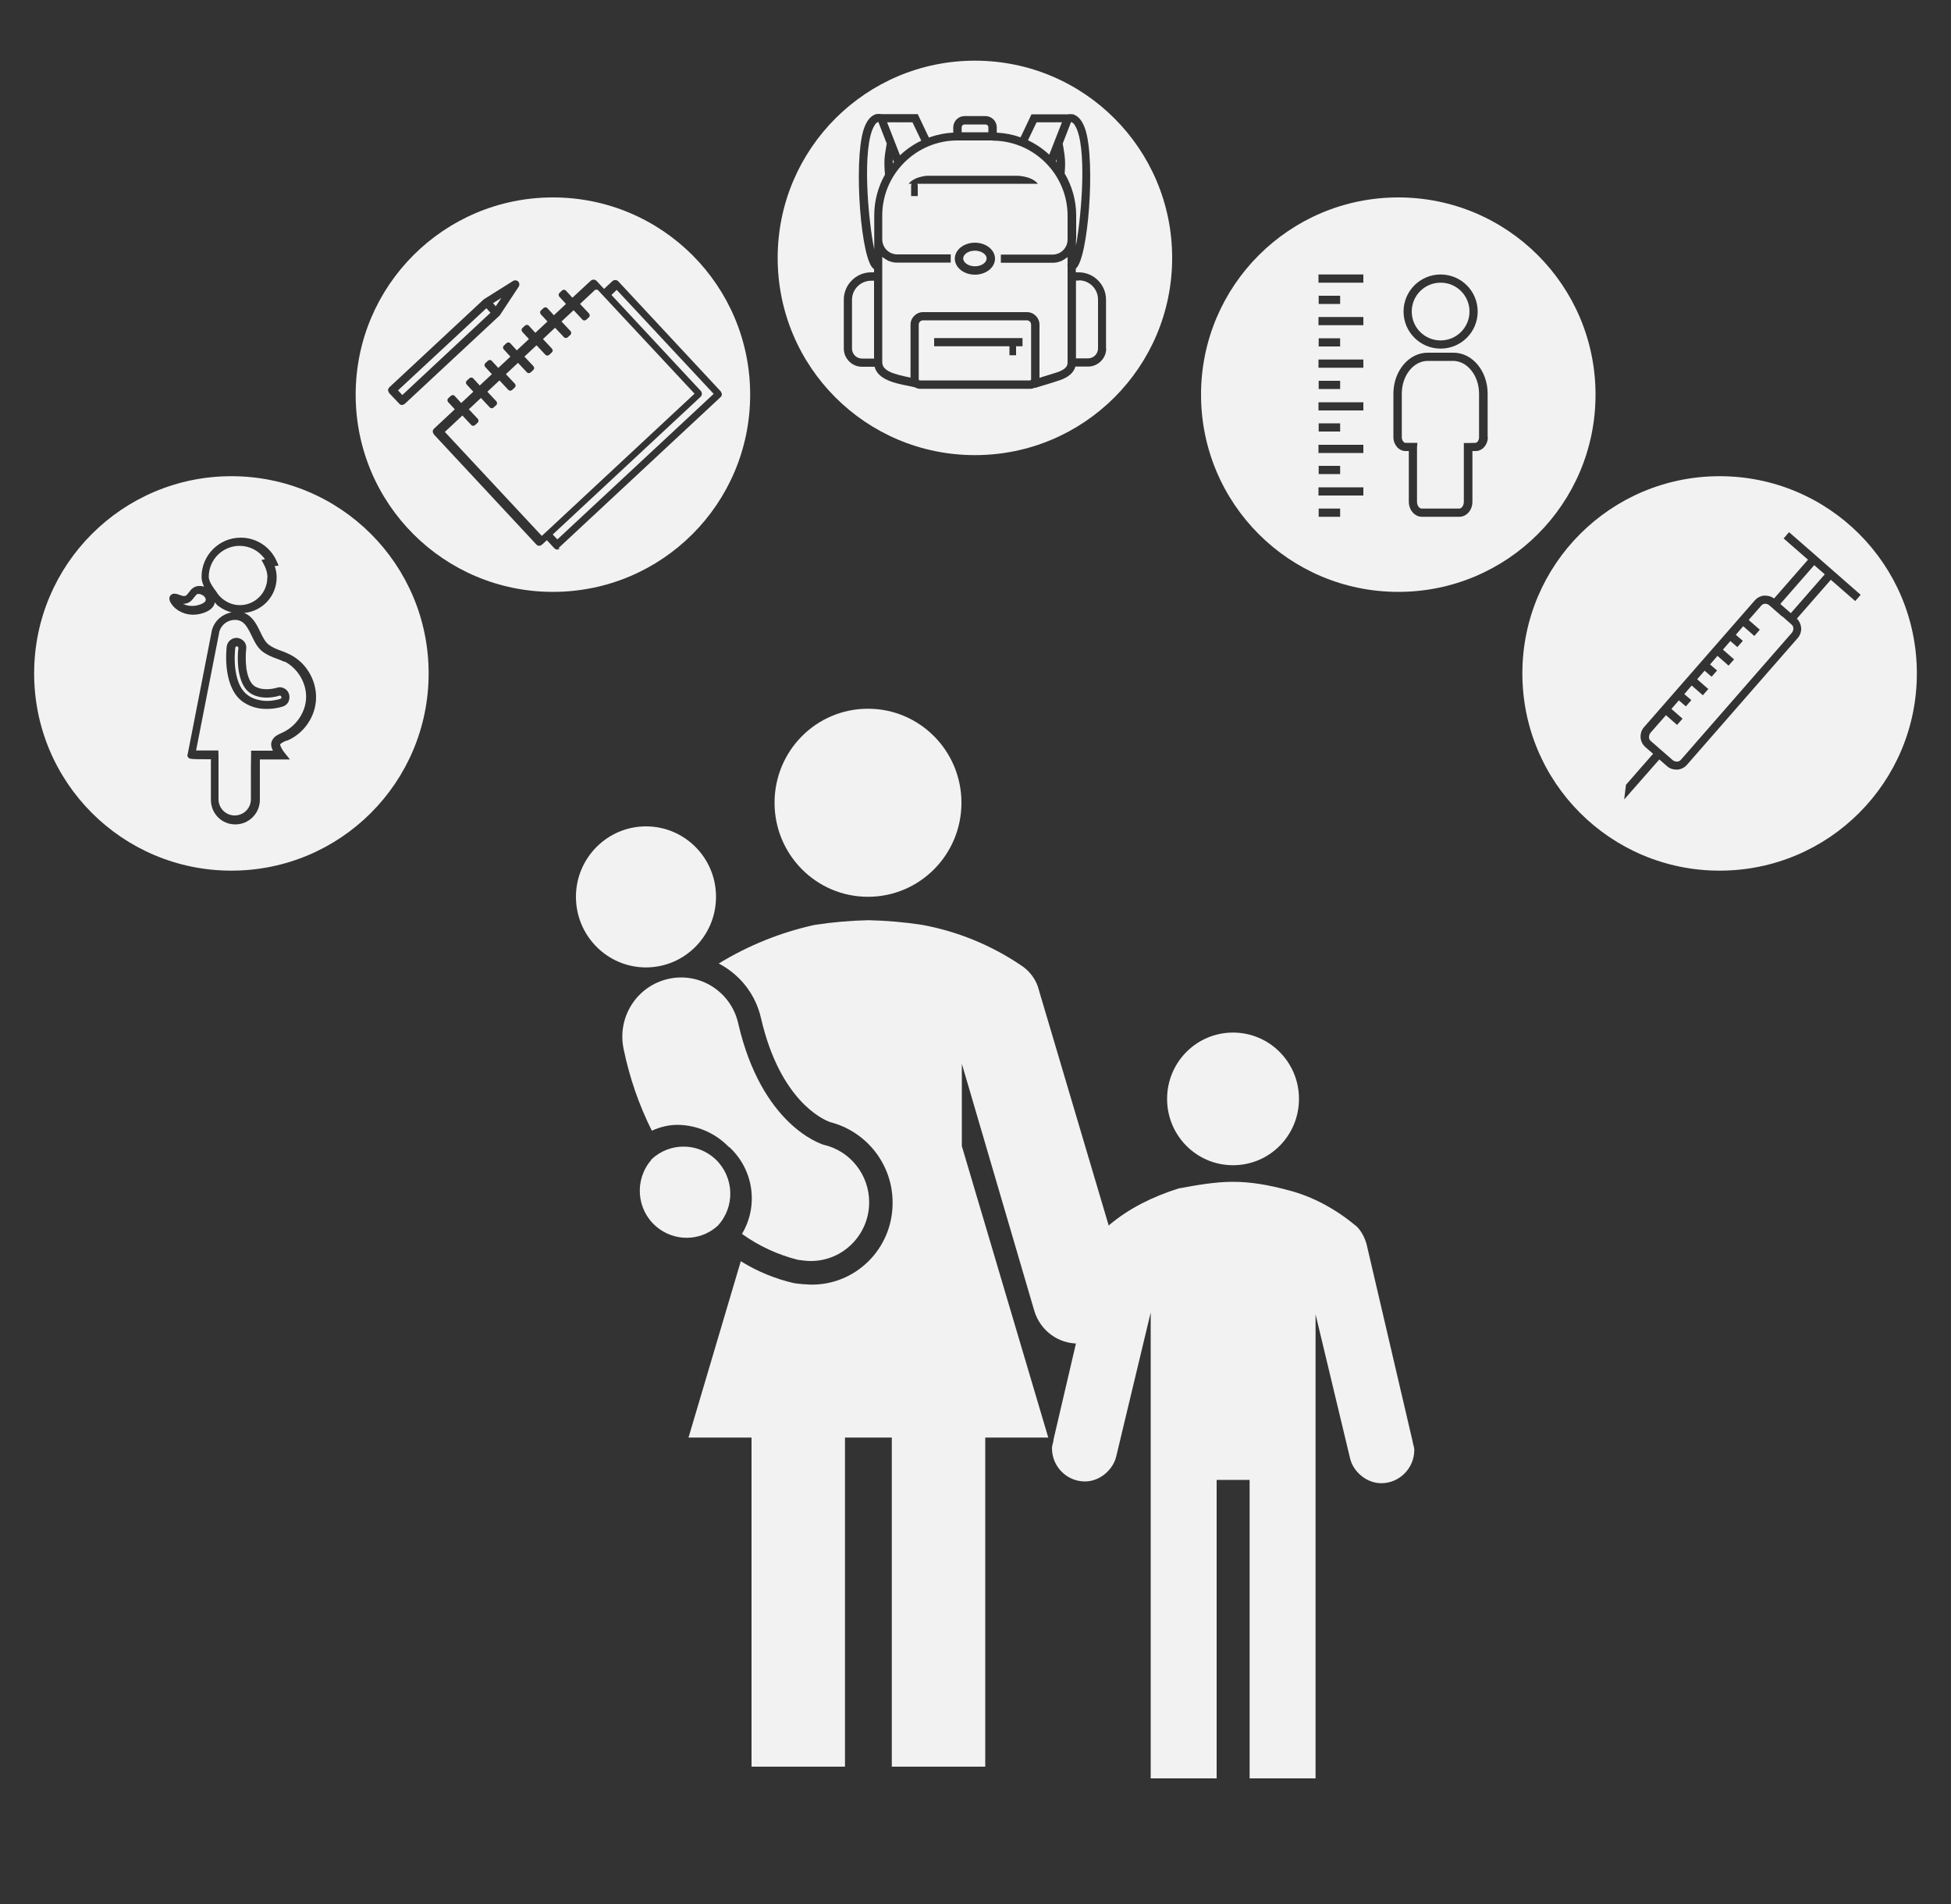
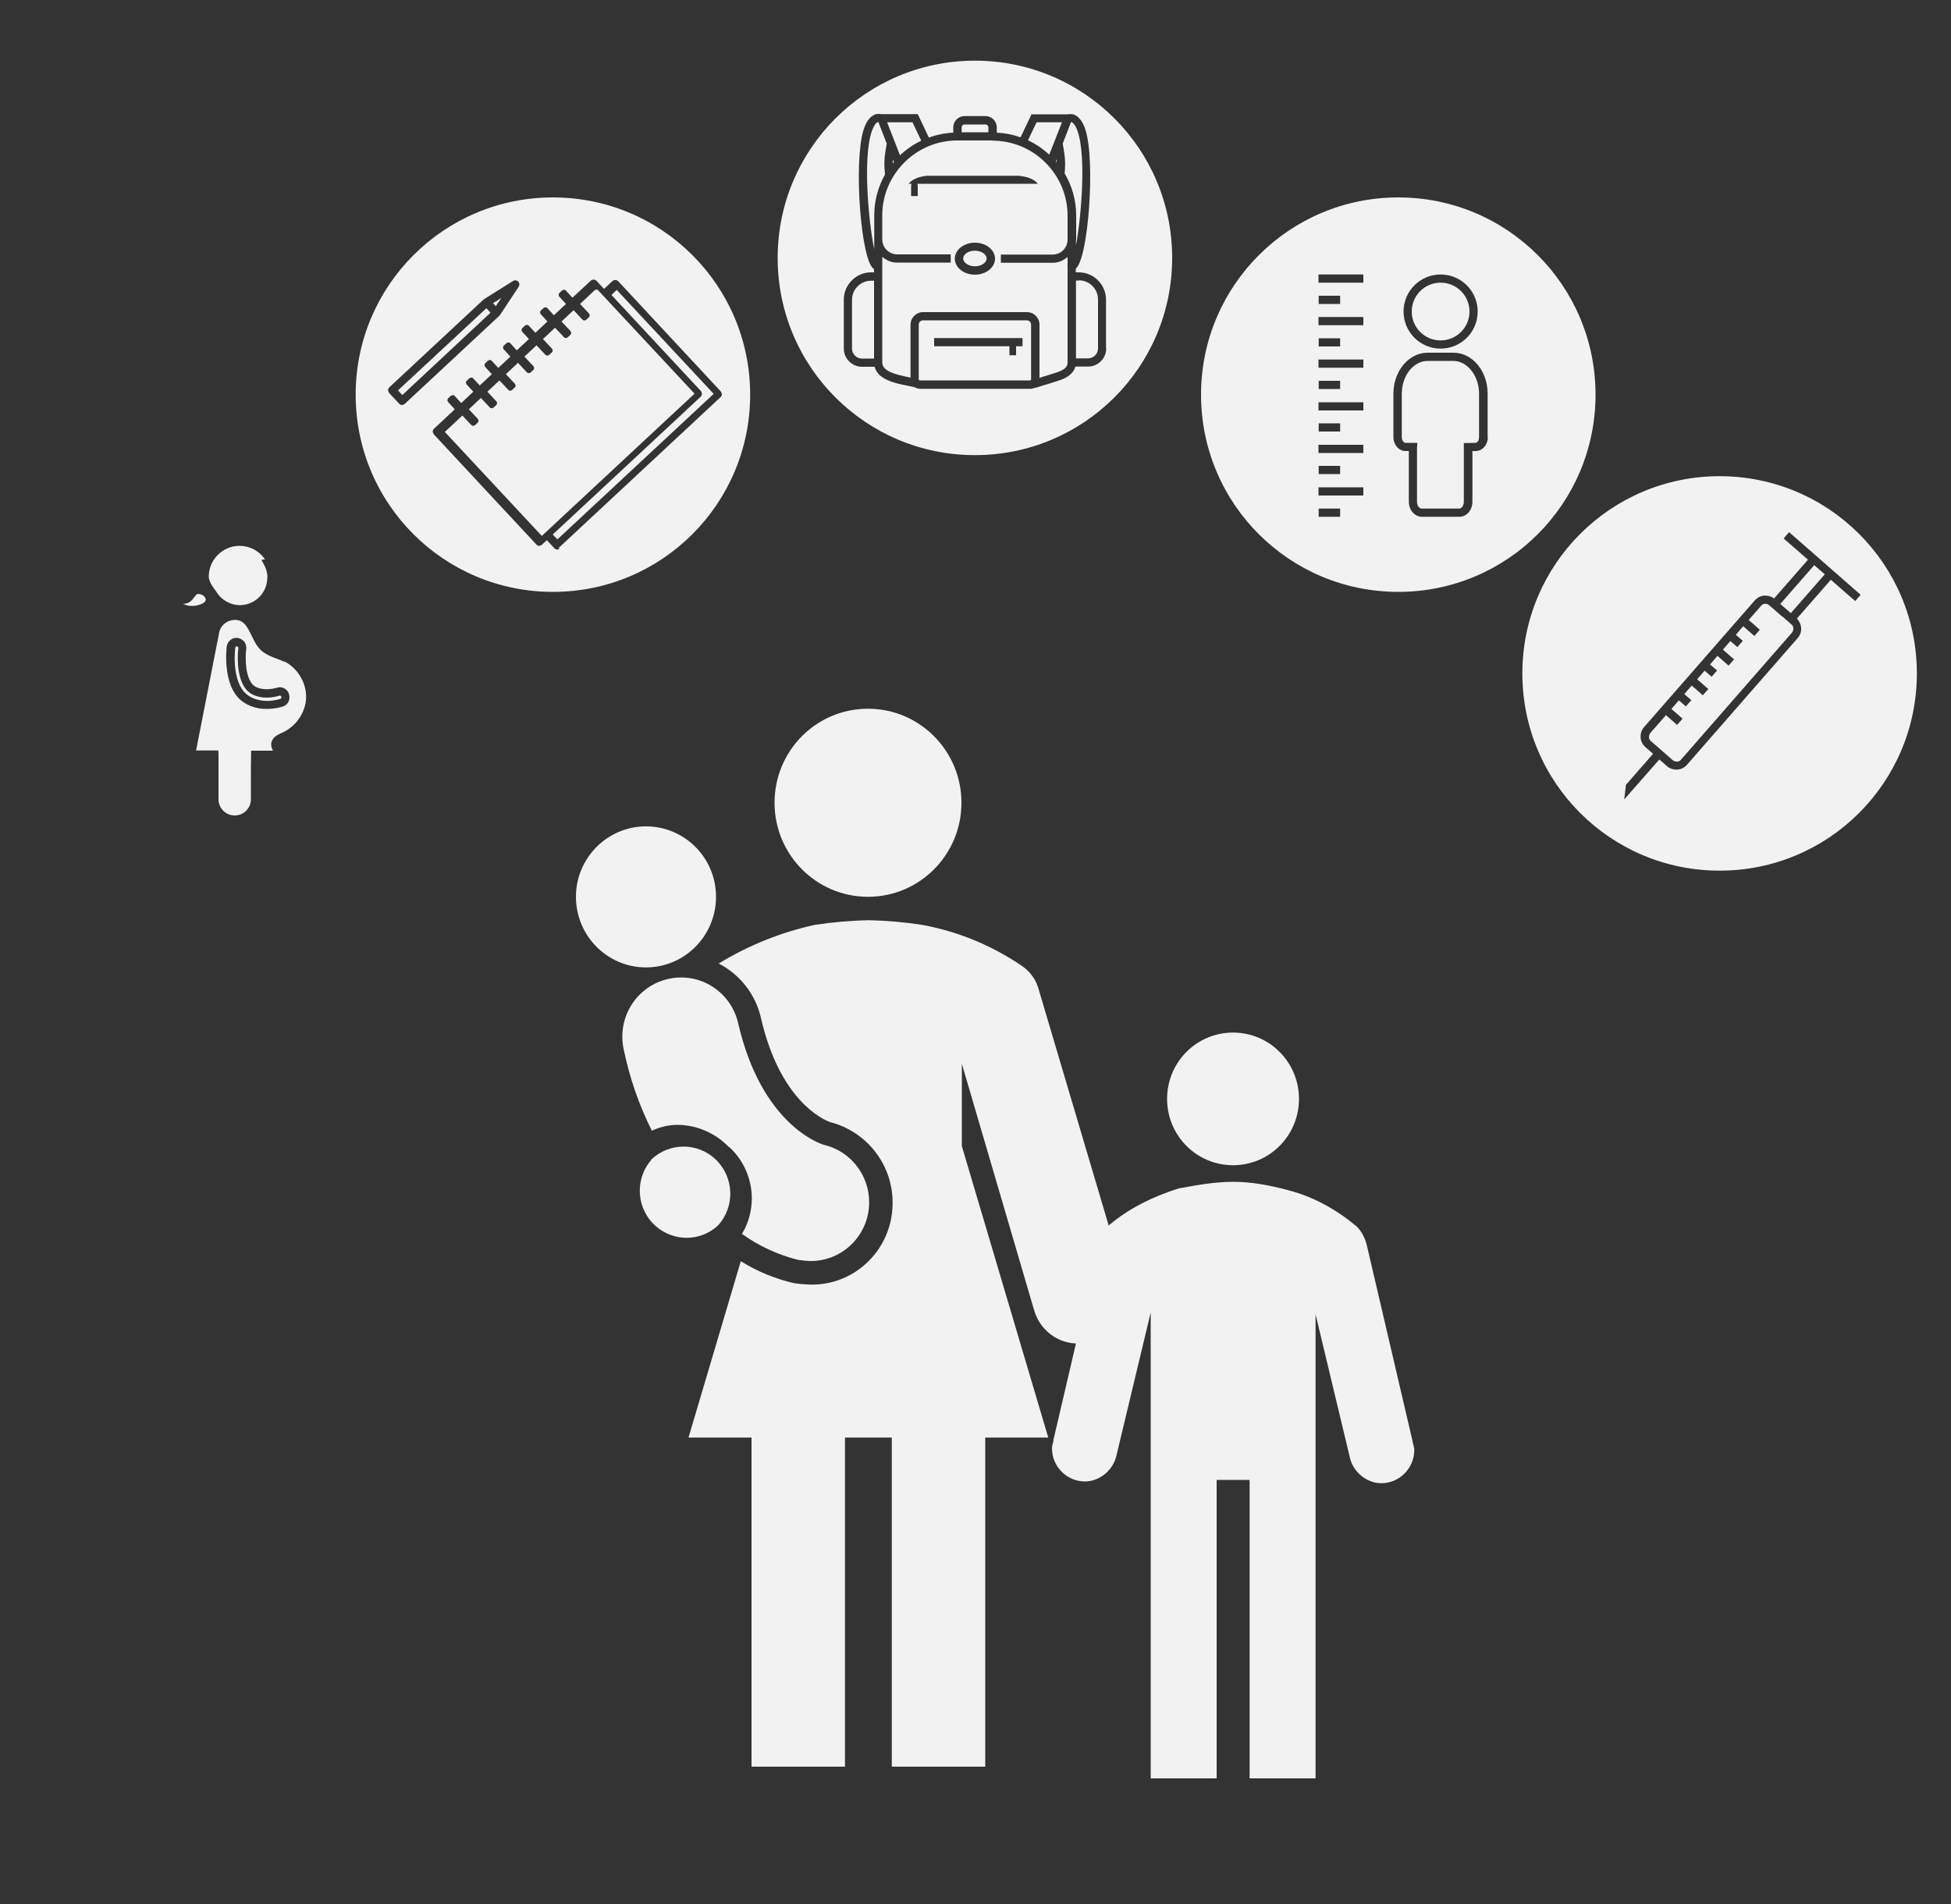
<svg xmlns="http://www.w3.org/2000/svg" id="Camada_1" viewBox="0 0 100 97.62">
  <rect x="0" y="0" width="100" height="97.62" fill="#333333" stroke="none" />
  <defs>
    <style>.cls-1{fill:#f2f2f2;}</style>
  </defs>
  <path class="cls-1" d="M40.73,65.78h0c.27.04.55.06.83.07,2.29.03,4.16-1.82,4.19-4.12v-.1c0-1.94-1.33-3.63-3.2-4.11-.4-.14-2.57-1.13-3.54-5.31-.27-1.22-1.07-2.25-2.17-2.82,1.52-.93,3.18-1.6,4.92-1.98.91-.14,1.84-.22,2.76-.24.92.02,1.84.1,2.75.24,1.8.33,3.51,1.03,5.03,2.05.48.3.83.77.96,1.33l4.43,14.94c.38,1.28-.35,2.62-1.62,3-.02,0-.04.01-.06.02-.23.1-.47.14-.72.12-1.05.02-1.98-.67-2.28-1.69l-3.71-12.65v4.22l4.43,14.94h-3.23v16.87s-4.79,0-4.79,0v-16.87h-2.4v16.87s-4.79,0-4.79,0v-16.87h-3.23l2.68-9.04c.85.53,1.78.91,2.75,1.13Z" />
  <path class="cls-1" d="M39.7,41.15c0,2.66,2.14,4.82,4.79,4.82s4.79-2.16,4.79-4.82-2.14-4.82-4.79-4.82-4.79,2.15-4.79,4.82Z" />
  <path class="cls-1" d="M37.36,58.8c-.69-.72-1.64-1.13-2.63-1.14-.46,0-.9.11-1.32.3-.66-1.32-1.14-2.71-1.44-4.16-.36-1.63.65-3.25,2.28-3.62,1.62-.37,3.23.66,3.59,2.29,1.2,5.18,4.19,6.15,4.37,6.21,1.37.31,2.34,1.54,2.34,2.95,0,1.66-1.34,3.01-2.99,3.01-.22,0-.44-.03-.66-.06-1.03-.26-2.01-.71-2.87-1.33.87-1.45.59-3.32-.66-4.46Z" />
  <path class="cls-1" d="M33.38,59.46c-.87,1.01-.76,2.53.24,3.4.91.79,2.26.79,3.16-.02.91-.97.86-2.49-.1-3.41-.93-.88-2.38-.87-3.3.01h0Z" />
  <path class="cls-1" d="M29.52,45.97c0,2,1.61,3.62,3.59,3.62s3.59-1.62,3.59-3.62-1.61-3.61-3.59-3.61-3.59,1.62-3.59,3.61Z" />
  <path class="cls-1" d="M59.82,56.33c0,1.88,1.51,3.4,3.38,3.4s3.38-1.52,3.38-3.4-1.51-3.4-3.38-3.4-3.38,1.52-3.38,3.4Z" />
  <path class="cls-1" d="M53.99,73.83l2.36-10.11c.08-.34.25-.68.51-.93,1.01-.85,2.2-1.44,3.55-1.87.93-.17,1.86-.34,2.79-.34s1.86.17,2.79.42c1.35.34,2.53,1.02,3.55,1.87.25.25.42.59.51.93l2.36,10.11c0,.08.08.25.08.42,0,.93-.76,1.7-1.69,1.7-.76,0-1.44-.59-1.6-1.27l-1.77-7.39v23.79h-3.38v-15.3h-1.69v15.3s-3.38,0-3.38,0v-23.88s-1.77,7.39-1.77,7.39c-.17.68-.84,1.27-1.6,1.27-.93,0-1.69-.76-1.69-1.7,0-.17.08-.34.08-.42Z" />
  <path class="cls-1" d="M50.66,6.53c0-.09-.07-.15-.15-.15h-1.07c-.09,0-.15.07-.15.15v.25h1.37v-.25Z" />
  <path class="cls-1" d="M47.22,7.21l-.45-.94h-1.3l.66,1.69c.32-.3.69-.56,1.09-.75Z" />
  <path class="cls-1" d="M45.41,7.6l.04-.24-.43-1.11c-.06.01-.13.06-.21.2-.64,1.08-.32,4.82,0,6.33v-1.74c0-.76.2-1.47.55-2.09-.06-.71-.02-.91.05-1.36Z" />
  <path class="cls-1" d="M45.81,8.3l-.05-.14c0,.07,0,.14,0,.22.02-.03.04-.05.06-.08Z" />
  <path class="cls-1" d="M54.43,6.27h-1.3l-.44.92c.4.19.77.44,1.09.74l.65-1.66Z" />
  <path class="cls-1" d="M43.67,15.36v2.51c0,.28.23.51.51.51h.62v-3.99h-.15c-.54,0-.98.44-.98.98Z" />
  <path class="cls-1" d="M54.16,8.32c0-.06,0-.11,0-.16l-.04.11s.03.04.05.05Z" />
  <path class="cls-1" d="M52.64,16.42h-5.33c-.12,0-.22.1-.22.22v2.81s.02.05.05.05h5.66s.05-.02.05-.05v-2.81c0-.12-.1-.22-.22-.22ZM52.41,17.75h-.33v.46h-.34v-.46h-3.86v-.42h4.53v.42Z" />
  <path class="cls-1" d="M55.3,14.38h-.15v3.99h.62c.28,0,.51-.23.51-.51v-2.51c0-.54-.44-.98-.98-.98Z" />
  <path class="cls-1" d="M55.15,12.27v.31c.3-1.63.57-5.09-.04-6.13-.08-.14-.16-.18-.21-.2l-.43,1.11.04.23c.07.44.11.64.06,1.3.37.63.59,1.37.59,2.15v1.22Z" />
  <path class="cls-1" d="M49.97,3.11c-5.58,0-10.11,4.52-10.11,10.11s4.52,10.11,10.11,10.11,10.11-4.52,10.11-10.11-4.52-10.11-10.11-10.11ZM56.7,17.86c0,.51-.42.93-.93.93h-.65c-.08.3-.34.54-.77.69-.26.09-.52.17-.79.25-.17.05-.35.11-.52.16v-.02c-.07.04-.15.06-.23.06h-5.66c-.09,0-.17-.03-.24-.07-.11-.03-.25-.06-.4-.09-.62-.12-1.52-.31-1.68-.97h-.65c-.51,0-.93-.42-.93-.93v-2.51c0-.77.63-1.4,1.4-1.4h.15v-.17c-.67-.33-1.06-5.47-.54-7.13.16-.51.39-.72.6-.79v-.02s.08,0,.08,0c.09-.02.17-.01.24,0h1.86l.57,1.2c.39-.14.81-.23,1.25-.25v-.27c0-.32.26-.58.58-.58h1.07c.32,0,.58.26.58.58v.27c.43.02.83.1,1.22.24l.56-1.18h1.86c.07-.01.15-.02.24,0h.08v.02c.2.07.43.28.59.79.51,1.63.14,6.59-.5,7.1v.19h.15c.77,0,1.4.63,1.4,1.4v2.51Z" />
  <path class="cls-1" d="M50.87,7.2h-1.8c-2.12,0-3.85,1.73-3.85,3.85v1.22c0,.43.35.77.77.77h2.74v.42h-2.74c-.08,0-.15,0-.23-.02-.02,0-.05-.01-.07-.02-.05-.01-.1-.03-.15-.05-.03-.01-.05-.02-.07-.04-.04-.02-.08-.04-.12-.07-.02-.02-.05-.03-.07-.05-.02-.01-.04-.03-.06-.04v5.4c0,.46.65.62,1.37.77.03,0,.05.01.08.02v-2.72c0-.35.29-.64.64-.64h5.33c.35,0,.64.29.64.64v2.73c.05-.02.1-.03.15-.05.26-.08.52-.16.77-.24.46-.16.52-.35.52-.5v-4.96s-.02-.02-.02-.04h.02v-.4s-.04.03-.06.04c-.02.02-.05.04-.07.05-.04.02-.08.05-.12.07-.02.01-.05.03-.07.04-.05.02-.1.03-.15.05-.02,0-.04.01-.07.02-.07.01-.15.02-.23.02h-2.65v-.42h2.65c.43,0,.77-.35.77-.77v-1.22c0-2.12-1.73-3.85-3.85-3.85ZM49.97,14.08c-.57,0-1.03-.37-1.03-.82s.46-.82,1.03-.82,1.03.37,1.03.82-.46.82-1.03.82ZM47.01,9.42s.03.05.03.08v.55h-.34v-.55s.01-.06.03-.08h-.16c.21-.25.53-.36.92-.41h4.71c.43.04.78.15,1,.41h-6.2Z" />
  <path class="cls-1" d="M49.97,12.85c-.33,0-.6.18-.6.4s.28.4.6.4.6-.18.6-.4-.28-.4-.6-.4Z" />
  <polygon class="cls-1" points="25.27 15.54 25.27 15.54 25.41 15.7 25.7 15.27 25.27 15.54" />
  <polygon class="cls-1" points="24.93 15.8 20.4 20.01 20.62 20.25 25.14 16.03 25.03 15.91 24.93 15.8" />
  <path class="cls-1" d="M30.51,14.85l-.78.73.46.49c.05.06.05.14,0,.19l-.14.13c-.06.05-.14.05-.19,0l-.46-.49-.62.58.46.49c.05.06.05.14,0,.19l-.14.13c-.06.05-.14.05-.19,0l-.46-.49-.62.58.46.49c.05.06.05.14,0,.19l-.14.13c-.06.05-.14.05-.19,0l-.46-.49-.62.58.46.49c.05.06.05.14,0,.19l-.14.13c-.06.05-.14.05-.19,0l-.46-.49-.62.58.46.49c.05.06.05.14,0,.19l-.14.13c-.06.05-.14.05-.19,0l-.46-.49-.62.58.46.49c.05.06.05.14,0,.19l-.14.13c-.06.05-.14.05-.19,0l-.46-.49-.62.58.46.49c.05.06.05.14,0,.19l-.14.13c-.06.05-.14.05-.19,0l-.46-.49-.9.84,4.97,5.33.25-.23s0,0,0,0,0,0,0,0l7.58-7.06-4.97-5.33Z" />
  <path class="cls-1" d="M28.34,10.12c-5.58,0-10.11,4.52-10.11,10.11s4.52,10.11,10.11,10.11,10.11-4.52,10.11-10.11-4.52-10.11-10.11-10.11ZM20.75,20.7s-.09.06-.14.06c-.06,0-.11-.02-.15-.07l-.51-.54s-.06-.1-.06-.15c0-.06.03-.11.07-.15l4.83-4.5s.01,0,.02-.01c0,0,0-.01.01-.01l1.48-.93c.08-.05.19-.04.26.03.07.07.08.18.03.26l-.97,1.47s-.01,0-.01.01c0,0,0,.02-.02.02l-4.83,4.5ZM28.71,28.11s-.09.06-.14.06c-.06,0-.11-.02-.16-.07l-.38-.41-.25.23s-.09.06-.14.06h0c-.06,0-.11-.03-.15-.07l-5.25-5.64s-.06-.1-.06-.15c0-.06.03-.11.07-.15l1.06-.99-.34-.37c-.05-.06-.05-.14,0-.19l.14-.13c.06-.05.14-.05.19,0l.34.37.62-.58-.34-.37c-.05-.06-.05-.14,0-.19l.14-.13c.06-.05.14-.05.19,0l.34.37.62-.58-.34-.37c-.05-.06-.05-.14,0-.19l.14-.13c.06-.05.14-.05.19,0l.34.37.62-.58-.34-.37c-.05-.06-.05-.14,0-.19l.14-.13c.06-.05.14-.05.19,0l.34.37.62-.58-.34-.37c-.05-.06-.05-.14,0-.19l.14-.13c.06-.05.14-.05.19,0l.34.37.62-.58-.34-.37c-.05-.06-.05-.14,0-.19l.14-.13c.06-.05.14-.05.19,0l.34.37.62-.58-.34-.37c-.05-.06-.05-.14,0-.19l.14-.13c.06-.05.14-.05.19,0l.34.37.94-.87c.09-.08.22-.07.3.01l.38.41.43-.4c.09-.08.22-.07.3.01l5.25,5.64s.06.1.06.15c0,.06-.03.11-.07.15l-8.32,7.75Z" />
  <path class="cls-1" d="M31.34,15.12l4.58,4.92c.08.09.07.22-.01.3l-7.58,7.06.24.25,8.01-7.46-4.97-5.33-.27.26Z" />
  <path class="cls-1" d="M91.34,31.6l-.65-.57c-.06-.05-.13-.08-.2-.08,0,0-.01,0-.02,0-.08,0-.16.04-.21.11l-.63.72.57.5-.28.32-.57-.5-.38.44.36.31-.28.32-.36-.31-.38.44.57.5-.28.32-.57-.5-.38.44.36.31-.28.32-.36-.31-.38.44.57.5-.28.32-.57-.5-.38.44.36.31-.28.32-.36-.31-.38.44.57.5-.28.32-.57-.5-.79.9c-.05.06-.08.14-.08.23,0,.08.04.16.11.21l1.1.96c.06.05.14.08.23.08.08,0,.16-.04.21-.11l5.67-6.49c.05-.06.08-.14.08-.23,0-.08-.04-.16-.11-.21l-.45-.4Z" />
  <polygon class="cls-1" points="92.99 28.97 91.25 30.96 91.48 31.16 91.79 31.43 93.53 29.44 93.3 29.24 92.99 28.97" />
  <path class="cls-1" d="M88.14,24.41c-5.58,0-10.11,4.52-10.11,10.11s4.52,10.11,10.11,10.11,10.11-4.52,10.11-10.11-4.52-10.11-10.11-10.11ZM95.09,30.81l-1.25-1.09-1.74,1.99c.13.13.2.29.22.47.01.2-.05.38-.18.53l-5.67,6.49c-.13.15-.31.24-.5.25-.02,0-.03,0-.05,0-.18,0-.35-.06-.48-.18l-.39-.34-1.8,2.05.09-.75,1.39-1.59-.39-.34c-.15-.13-.24-.31-.25-.5-.01-.2.05-.39.18-.53l5.67-6.49c.13-.15.31-.24.5-.25.18,0,.35.04.49.15l1.74-1.99-1.25-1.09.28-.32,1.25,1.09h0s.5.44.5.44l1.92,1.68-.28.32Z" />
  <path class="cls-1" d="M71.67,10.12c-5.58,0-10.11,4.52-10.11,10.11s4.52,10.11,10.11,10.11,10.11-4.52,10.11-10.11-4.52-10.11-10.11-10.11ZM73.84,14.07c1.05,0,1.9.85,1.9,1.9s-.85,1.9-1.9,1.9-1.9-.85-1.9-1.9.85-1.9,1.9-1.9ZM67.59,15.16h1.1v.42h-1.1v-.42ZM67.59,17.34h1.1v.42h-1.1v-.42ZM67.59,19.52h1.1v.42h-1.1v-.42ZM67.59,21.7h1.1v.42h-1.1v-.42ZM67.59,23.88h1.1v.42h-1.1v-.42ZM68.69,26.49h-1.1v-.42h1.1v.42ZM69.88,25.4h-2.3v-.42h2.3v.42ZM69.88,23.22h-2.3v-.42h2.3v.42ZM69.88,21.04h-2.3v-.42h2.3v.42ZM69.88,18.85h-2.3v-.42h2.3v.42ZM69.88,16.67h-2.3v-.42h2.3v.42ZM69.88,14.49h-2.3v-.42h2.3v.42ZM76.26,22.41c0,.39-.28.71-.62.71h-.17v2.6c0,.43-.3.77-.67.77h-1.92c-.37,0-.67-.35-.67-.77v-2.6h-.17c-.34,0-.62-.32-.62-.71v-2.23c0-1.16.79-2.1,1.75-2.1h1.33c.97,0,1.75.94,1.75,2.1v2.23Z" />
  <path class="cls-1" d="M73.84,17.45c.81,0,1.48-.66,1.48-1.48s-.66-1.48-1.48-1.48-1.48.66-1.48,1.48.66,1.48,1.48,1.48Z" />
  <path class="cls-1" d="M74.51,18.5h-1.33c-.73,0-1.33.75-1.33,1.68v2.23c0,.15.09.29.19.29h.61l-.02.23v2.79c0,.19.11.35.24.35h1.92c.13,0,.24-.16.24-.35v-3.01h.21s.38-.01.38-.01c.1,0,.19-.13.19-.29v-2.23c0-.92-.6-1.68-1.33-1.68Z" />
  <path class="cls-1" d="M14.38,35.66s-.04-.01-.06,0c0,0-.6.21-1.18.02-.12-.04-.23-.09-.33-.16-.3-.21-.49-.6-.58-1.16-.06-.43-.05-.88-.01-1.14,0-.04-.03-.08-.07-.09,0,0,0,0-.01,0-.04,0-.07.03-.08.07-.01.1-.07.6.01,1.15.09.63.31,1.07.65,1.3.17.12.37.2.59.24.18.04.38.05.58.03.29-.03.49-.1.49-.1h0s.04-.03.04-.04c0-.01.01-.03,0-.06,0-.03-.03-.04-.04-.05Z" />
  <path class="cls-1" d="M13.71,29.61c0-.22-.06-.44-.17-.65l-.14-.26.18-.03c-.29-.43-.78-.69-1.3-.69-.87,0-1.58.71-1.58,1.58,0,.28.29.64.38.76.08.13.16.23.26.32h0s.02.02.02.02c.27.23.59.36.93.36.78,0,1.41-.63,1.41-1.41Z" />
  <path class="cls-1" d="M10.41,30.53c-.09-.07-.23-.11-.31-.07-.05.03-.09.09-.14.15-.07.09-.14.19-.26.26-.09.06-.2.08-.32.08.04.02.08.04.11.05.24.09.54.08.81-.03.08-.03.21-.09.24-.19.03-.09-.05-.2-.14-.27Z" />
  <path class="cls-1" d="M14.59,33.93c-.12-.06-.26-.11-.39-.16-.25-.09-.5-.19-.73-.36-.28-.21-.43-.53-.58-.84-.23-.47-.39-.75-.77-.79-.45-.04-.85.28-.9.72l-1.17,5.97c.25,0,.65,0,.93,0h.21s.01.23.01.23v.93h0v1.34c0,.46.37.83.83.83s.83-.37.83-.83v-1.13c0-.39,0-.77.01-1.16v-.2h1.12c-.07-.13-.11-.28-.08-.41.01-.07.04-.12.07-.17.1-.17.3-.26.46-.33.73-.32,1.23-1.05,1.25-1.81.02-.76-.44-1.52-1.12-1.86ZM14.8,35.95c-.06.12-.16.22-.29.26-.05.02-.27.09-.59.12-.08,0-.16.01-.24.01-.16,0-.31-.01-.46-.04-.27-.05-.53-.16-.75-.31-.44-.3-.72-.84-.83-1.59-.09-.6-.03-1.16-.02-1.26.04-.28.29-.47.56-.44.13.02.25.09.34.19.08.11.12.24.1.37-.03.23-.04.64.01,1.02.07.44.21.74.4.88.07.05.14.08.23.11.43.14.9-.01.91-.01.13-.05.27-.04.39.02.12.06.21.16.25.29.04.12.04.26-.02.38Z" />
-   <path class="cls-1" d="M11.86,24.41c-5.58,0-10.11,4.52-10.11,10.11s4.52,10.11,10.11,10.11,10.11-4.52,10.11-10.11-4.52-10.11-10.11-10.11ZM14.67,37.97c-.14.06-.27.12-.31.19,0,.08.1.27.22.42l.28.35h-1.54c0,.31,0,.63,0,.94v1.13c0,.69-.56,1.26-1.26,1.26s-1.25-.56-1.25-1.26v-2.08c-1.1,0-1.11-.01-1.17-.11l-.04-.07.02-.08,1.21-6.19c.07-.56.5-.98,1.04-1.08-.24-.06-.48-.17-.68-.33h-.02s-.08-.09-.08-.09l.14-.16-.14.16s-.06-.06-.09-.1c0,.02,0,.04,0,.06-.04.14-.16.33-.49.46h0c-.2.08-.41.12-.61.12-.17,0-.35-.03-.5-.09-.25-.09-.48-.26-.61-.46-.05-.07-.18-.27-.06-.43.13-.17.35-.08.52-.02l.05.02c.09.03.17.03.23,0,.05-.03.09-.09.14-.15.07-.09.14-.2.27-.27.15-.09.34-.09.52-.04-.08-.16-.13-.33-.13-.5,0-1.11.9-2.01,2.01-2.01.79,0,1.5.46,1.83,1.18l.11.25-.2.03c.07.19.1.39.1.58,0,.96-.74,1.74-1.67,1.82.43.16.64.58.82.95.13.28.26.54.46.69.18.13.39.22.62.3.14.05.29.11.43.18h0c.84.41,1.38,1.31,1.36,2.25-.02.93-.61,1.8-1.47,2.17Z" />
</svg>